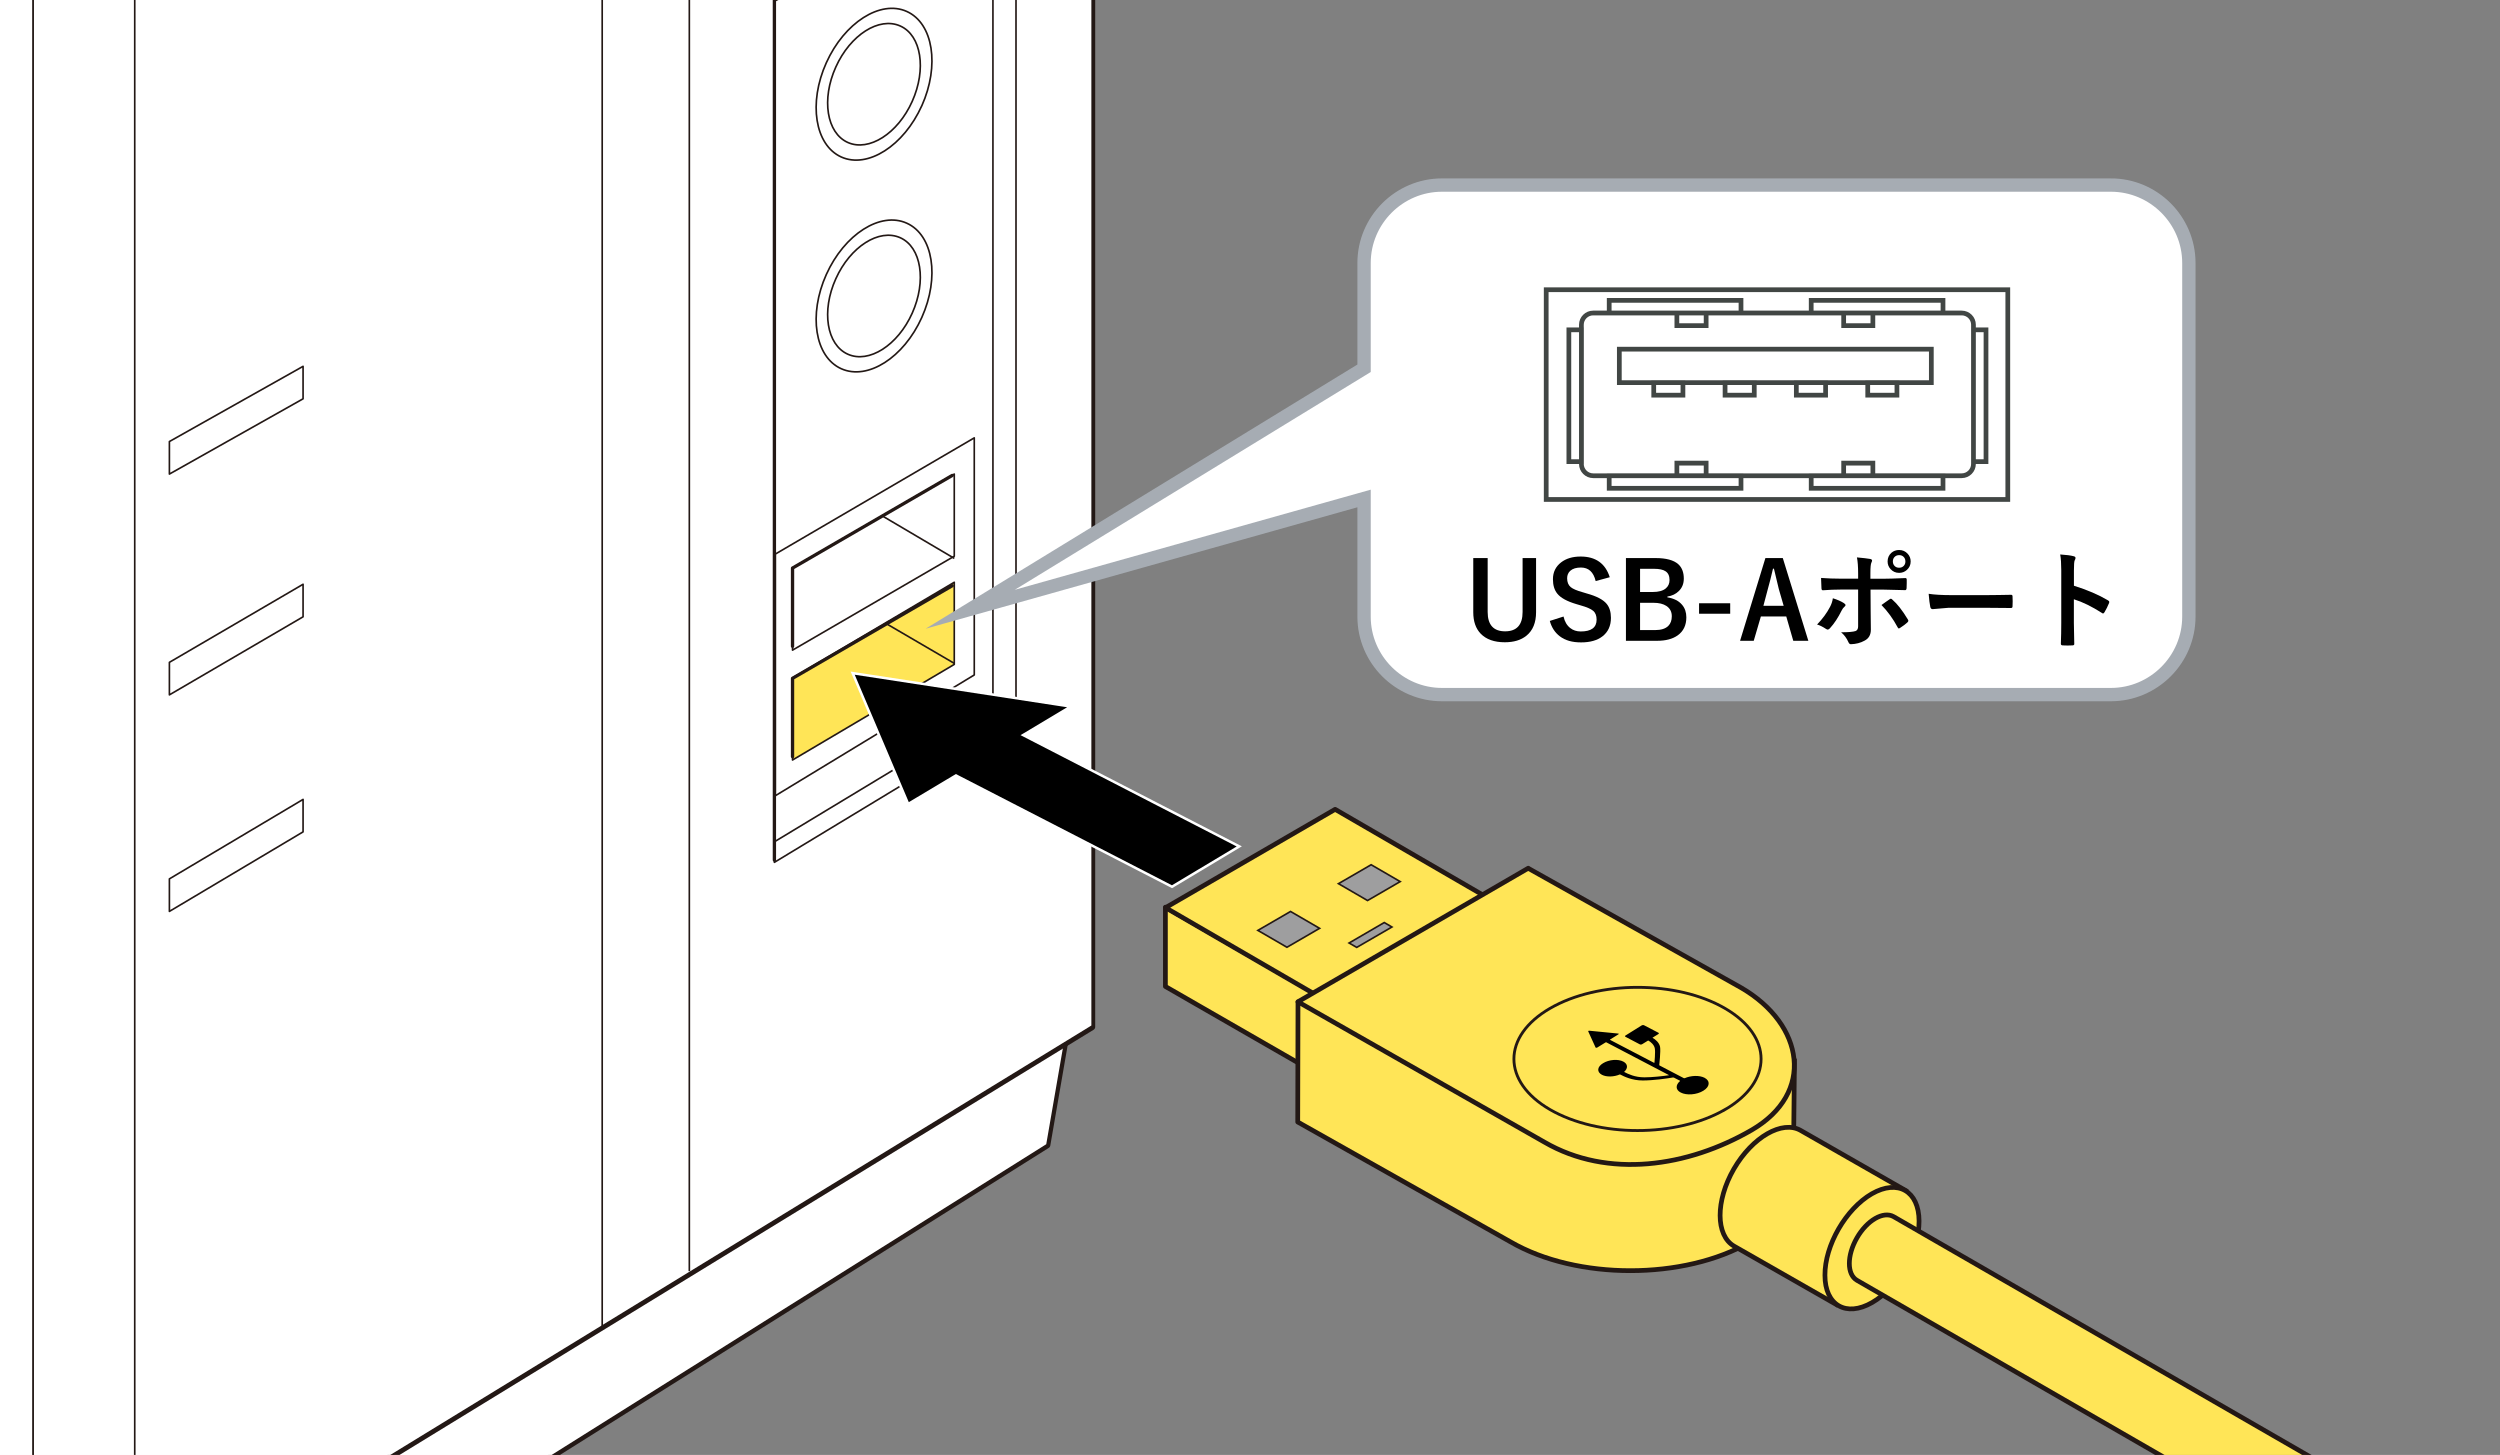
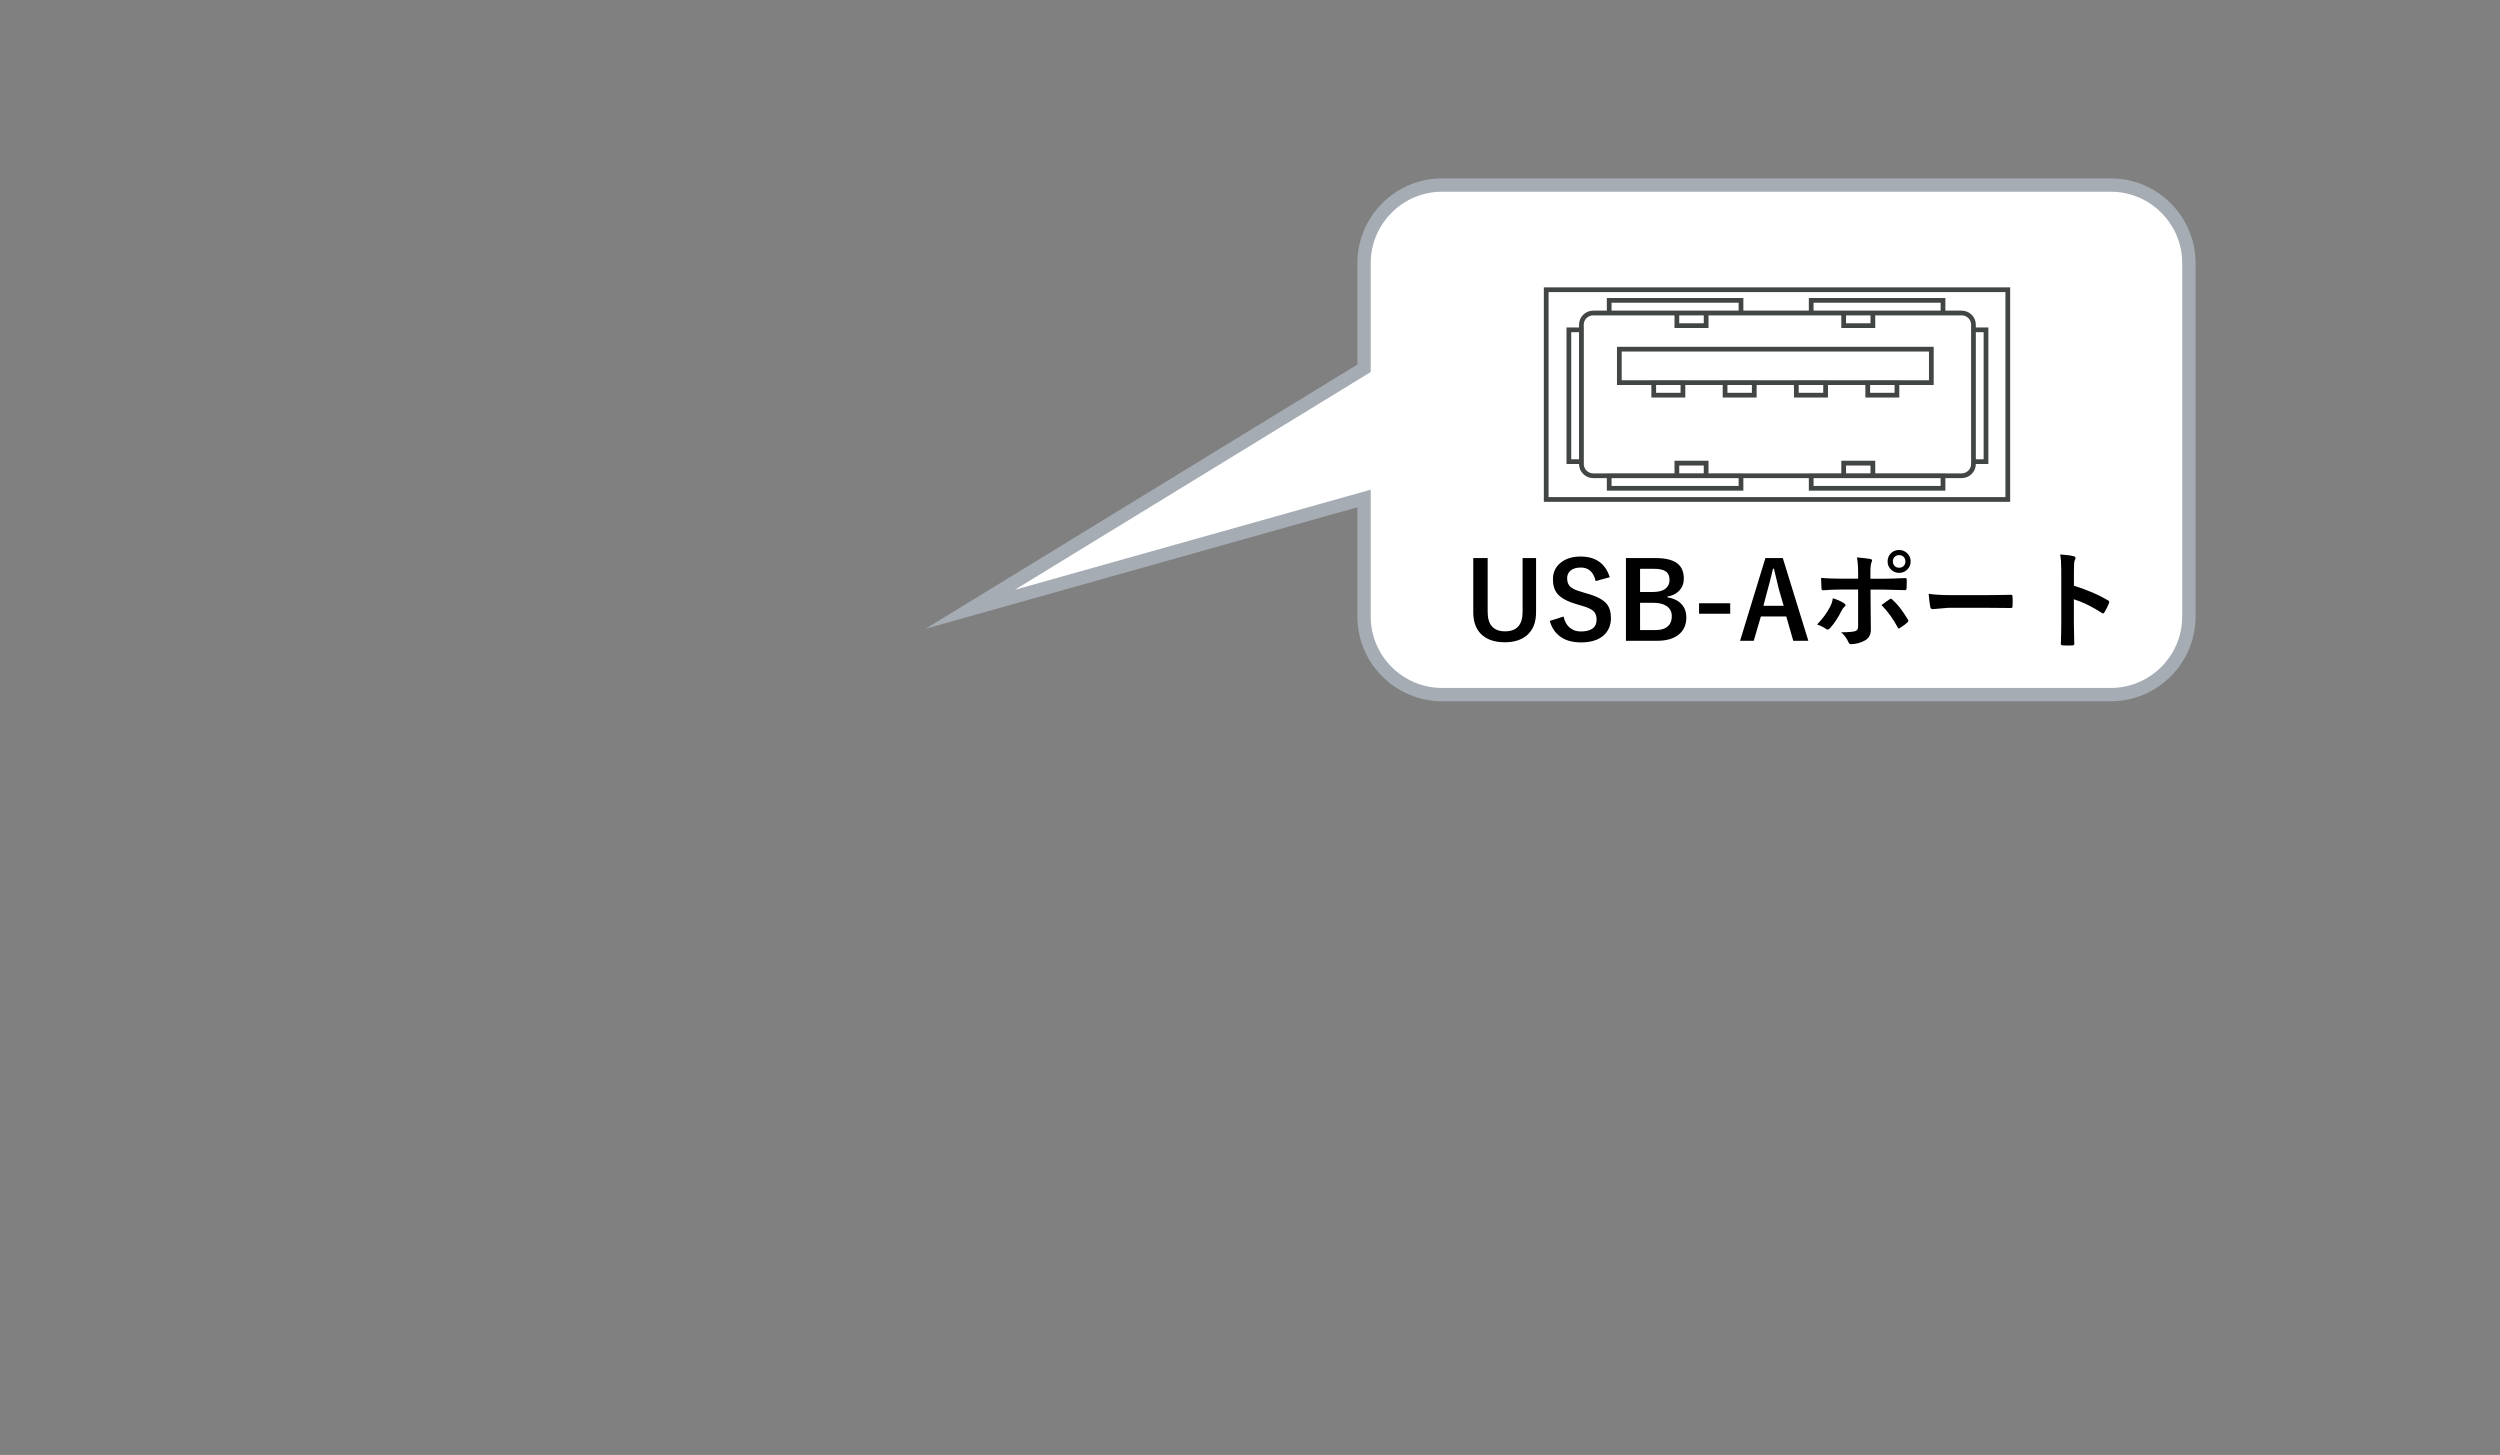
<svg xmlns="http://www.w3.org/2000/svg" version="1.1" viewBox="0 0 375 218.24">
  <rect x="0" y="0" width="375" height="218.24" fill="#808080" stroke="none" />
  <defs>
    <clipPath id="clippath">
-       <rect width="375" height="218.24" fill="none" />
-     </clipPath>
+       </clipPath>
  </defs>
  <g id="_レイヤー_1" data-name="レイヤー_1">
    <g clip-path="url(#clippath)">
      <g>
        <polygon points="160.59 151.32 8.42 242.08 -374.7 26.26 -371.44 58.17 4.88 267.43 4.89 267.34 157.05 171.76 160.59 151.32" fill="#fff" stroke="#231815" stroke-linejoin="round" />
        <g>
          <polygon points="-371.44 58.13 4.88 267.38 8.42 242.05 -374.7 26.21 -371.44 58.13" fill="#fff" stroke="#231815" stroke-linejoin="round" stroke-width=".25" />
          <polygon points="4.88 267.3 157.05 171.71 160.59 151.26 8.42 242.05 4.88 267.3" fill="#fff" stroke="#231815" stroke-linejoin="round" stroke-width=".25" />
        </g>
        <polygon points="163.67 -593.22 -231.62 -683.18 -386.95 -654.39 -386.95 -654.37 -386.95 36.31 4.9 251.33 4.9 251.36 163.78 154.04 163.78 -593.26 163.67 -593.22" fill="#fff" stroke="#231815" stroke-linejoin="round" />
        <polygon points="163.83 153.9 4.95 251.21 4.95 -549.97 163.83 -593.39 163.83 153.9" fill="#fff" stroke="#231815" stroke-linejoin="round" stroke-width=".25" />
-         <polygon points="45.46 59.82 25.41 71.11 25.41 66.23 45.46 54.95 45.46 59.82" fill="none" stroke="#231815" stroke-linejoin="round" stroke-width=".25" />
        <polygon points="45.46 92.52 25.41 104.23 25.41 99.35 45.46 87.64 45.46 92.52" fill="none" stroke="#231815" stroke-linejoin="round" stroke-width=".25" />
        <polygon points="45.46 124.78 25.41 136.71 25.41 131.83 45.46 119.91 45.46 124.78" fill="none" stroke="#231815" stroke-linejoin="round" stroke-width=".25" />
        <g>
          <polygon points="143.14 83.43 118.88 97.52 118.88 85.21 143.14 71.11 143.14 83.43" fill="none" stroke="#231815" stroke-linejoin="round" stroke-width=".25" />
          <polygon points="143.14 99.66 118.88 114 118.88 101.68 143.14 87.34 143.14 99.66" fill="#ffe557" stroke="#231815" stroke-linejoin="round" stroke-width=".25" />
          <polygon points="146.14 101.24 116.3 119.36 116.3 83.11 146.14 65.68 146.14 101.24" fill="none" stroke="#231815" stroke-linejoin="round" stroke-width=".25" />
        </g>
        <polygon points="152.4 -19.13 116.16 .04 116.16 129.35 152.4 107.41 152.4 -19.13" fill="none" stroke="#231815" stroke-linejoin="round" stroke-width=".25" />
        <polyline points="116.19 126.25 148.94 106.47 148.94 -17.06" fill="none" stroke="#231815" stroke-linejoin="round" stroke-width=".25" />
        <g>
-           <path d="M138.27,47.62c-2.71,6.03-8.12,9.47-12.08,7.69-3.95-1.77-4.96-8.1-2.24-14.14,2.71-6.03,8.12-9.48,12.07-7.69,3.96,1.78,4.96,8.11,2.25,14.14Z" fill="none" stroke="#231815" stroke-linejoin="round" stroke-width=".25" />
          <path d="M136.83,46.98c-2.16,4.82-6.49,7.58-9.66,6.15-3.17-1.42-3.98-6.49-1.8-11.31,2.17-4.83,6.49-7.58,9.67-6.16,3.16,1.42,3.96,6.49,1.79,11.32Z" fill="none" stroke="#231815" stroke-linejoin="round" stroke-width=".25" />
        </g>
        <g>
          <path d="M138.27,15.86c-2.71,6.02-8.12,9.47-12.08,7.69-3.95-1.79-4.96-8.11-2.24-14.14,2.71-6.02,8.12-9.47,12.07-7.69,3.96,1.78,4.96,8.11,2.25,14.15Z" fill="none" stroke="#231815" stroke-linejoin="round" stroke-width=".25" />
          <path d="M136.83,15.21c-2.16,4.83-6.49,7.58-9.66,6.16-3.17-1.42-3.98-6.48-1.8-11.31,2.17-4.83,6.49-7.58,9.67-6.16,3.16,1.41,3.96,6.48,1.79,11.31Z" fill="none" stroke="#231815" stroke-linejoin="round" stroke-width=".25" />
        </g>
        <g>
          <path d="M140.91-530.78c-3.91,8.68-11.68,13.64-17.39,11.08-5.7-2.56-7.14-11.68-3.24-20.36,3.9-8.68,11.69-13.65,17.38-11.09,5.7,2.57,7.14,11.68,3.24,20.37Z" fill="none" stroke="#231815" stroke-linejoin="round" stroke-width=".25" />
          <path d="M138.85-531.7c-3.13,6.94-9.35,10.91-13.91,8.86-4.57-2.05-5.72-9.34-2.6-16.29,3.12-6.95,9.35-10.92,13.91-8.86,4.56,2.05,5.72,9.34,2.6,16.29Z" fill="none" stroke="#231815" stroke-linejoin="round" stroke-width=".25" />
        </g>
        <polygon points="74.5 -137.2 36.4 -118.48 36.4 -476.56 74.5 -490.12 74.5 -137.2" fill="none" stroke="#231815" stroke-linejoin="round" stroke-width=".25" />
        <line x1="103.4" y1="190.68" x2="103.4" y2="-576.31" fill="none" stroke="#231815" stroke-linejoin="round" stroke-width=".25" />
        <line x1="90.33" y1="199" x2="90.33" y2="-573.07" fill="none" stroke="#231815" stroke-linejoin="round" stroke-width=".25" />
        <line x1="20.21" y1="241.28" x2="20.21" y2="-554.62" fill="none" stroke="#231815" stroke-linejoin="round" stroke-width=".25" />
        <line x1="143.15" y1="83.76" x2="132.23" y2="77.32" fill="none" stroke="#231815" stroke-linejoin="round" stroke-width=".25" />
        <line x1="143.15" y1="99.51" x2="133.01" y2="93.59" fill="none" stroke="#231815" stroke-linejoin="round" stroke-width=".25" />
        <polygon points="-386.91 36.16 4.95 251.18 4.95 -549.97 -386.91 -654.51 -386.91 36.16" fill="#fff" stroke="#231815" stroke-linejoin="round" stroke-width=".25" />
        <polygon points="-231.57 -683.32 163.8 -593.34 4.95 -549.97 -386.91 -654.52 -231.57 -683.32" fill="#fff" stroke="#231815" stroke-linejoin="round" stroke-width=".25" />
        <polyline points="129.2 -600.57 -28.32 -557.97 -28.32 232.79" fill="none" stroke="#231815" stroke-linejoin="round" stroke-width=".25" />
        <polyline points="152.03 -18.91 116.16 .04 116.16 129.01" fill="none" stroke="#231815" stroke-linecap="round" stroke-linejoin="round" stroke-width=".5" />
        <polyline points="142.83 71.32 118.88 85.21 118.88 96.94" fill="none" stroke="#231815" stroke-linecap="round" stroke-linejoin="round" stroke-width=".5" />
        <polyline points="142.83 87.86 118.88 101.75 118.88 113.49" fill="none" stroke="#231815" stroke-linecap="round" stroke-linejoin="round" stroke-width=".5" />
      </g>
      <polygon points="153.47 110.26 160.62 105.98 127.9 100.97 136.23 120.6 143.39 116.32 175.8 133.01 185.89 126.96 153.47 110.26" stroke="#fff" stroke-width=".38" />
      <g>
        <g>
          <polygon points="200.12 162.53 174.81 147.97 174.81 136.08 200.12 150.64 200.12 162.53" fill="#ffe557" stroke="#231815" stroke-linejoin="round" stroke-width=".71" />
          <polygon points="225.5 136.03 200.07 150.79 174.83 136.15 200.27 121.4 225.5 136.03" fill="#ffe557" stroke="#231815" stroke-linejoin="round" stroke-width=".71" />
          <polygon points="197.94 139.25 193.04 142.09 188.68 139.56 193.58 136.72 197.94 139.25" fill="#9e9e9f" stroke="#231815" stroke-width=".25" />
          <polygon points="208.79 139.05 203.51 142.11 202.36 141.45 207.64 138.38 208.79 139.05" fill="#9e9e9f" stroke="#231815" stroke-width=".25" />
          <polygon points="210.03 132.24 205.13 135.08 200.77 132.55 205.67 129.71 210.03 132.24" fill="#9e9e9f" stroke="#231815" stroke-width=".25" />
        </g>
        <path d="M269.17,158.8l-.19,18.69c1.09,3.36-1.79,6.09-6.44,8.79-9.93,5.76-26.03,5.76-35.96,0l-31.92-17.98.04-18.01,65.11,5.84" fill="#ffe557" stroke="#231815" stroke-linejoin="round" stroke-width=".71" />
        <path d="M229.23,130.24l31.92,17.91c9.54,5.53,11.12,15.83,1.59,21.36-9.54,5.53-21.54,7.35-31.08,1.81l-36.97-21.05,34.55-20.04Z" fill="#ffe557" stroke="#231815" stroke-linejoin="round" stroke-width=".71" />
        <path d="M258.74,166.44c-7.25,4.19-18.98,4.19-26.23,0-7.23-4.19-7.23-11,0-15.19,7.25-4.2,19-4.2,26.23,0,7.23,4.19,7.23,11,0,15.2Z" fill="none" stroke="#231815" stroke-width=".43" />
        <g>
          <path d="M286.12,178.73l-16.01-9.16c-2.77-1.6-7.26.99-10.03,5.77-2.76,4.79-2.75,9.97.03,11.58l15.62,8.92" fill="#ffe557" stroke="#231815" stroke-linejoin="round" stroke-width=".71" />
          <path d="M273.74,191.29c0,4.5,3.18,6.34,7.08,4.09,3.9-2.24,7.06-7.71,7.04-12.22-.01-4.51-3.18-6.33-7.09-4.09-3.89,2.25-7.06,7.73-7.03,12.22Z" fill="#ffe557" stroke="#231815" stroke-width=".71" />
          <path d="M275.98,176.12h0Z" fill="#ffe557" stroke="#231815" stroke-width=".71" />
          <path d="M376.69,235.92l-92.64-53.42c-1.53-.88-4,.54-5.51,3.18-1.52,2.64-1.52,5.49.01,6.37l92.49,53.33" fill="#ffe557" stroke="#231815" stroke-linejoin="round" stroke-width=".71" />
        </g>
        <path d="M252.68,161.74c.96-.43,2.23-.47,3.01-.07.88.47.8,1.34-.19,1.94-.98.61-2.51.73-3.39.27-.79-.4-.8-1.13-.11-1.72,0,0,.03-.02,0-.05l-.92-.47s-.09-.02-.13-.02c-.89.16-2.95.45-4.54.45-1.61,0-2.79-.59-3.39-.9-.02,0-.04,0-.06,0-.86.37-1.98.41-2.67.05-.8-.42-.73-1.2.17-1.74.89-.55,2.26-.66,3.04-.24.69.36.72,1,.14,1.52-.02,0-.03.02,0,.04.58.3,1.59.8,3.02.8,1.22,0,2.74-.18,3.65-.31.02,0,.04-.01.02-.03l-9.4-4.92s-.05,0-.09.02l-1.25.77c-.11.06-.23.06-.26-.02l-1.09-2.39c-.03-.07.04-.12.18-.11l4.28.42c.13,0,.15.07.05.13l-1.24.77s-.03.03,0,.05l6.59,3.44s.07,0,.07-.02c0,0,.16-1.61.05-2.15-.09-.52-.61-.97-.96-1.16-.02,0-.04,0-.06,0l-.86.53c-.11.07-.27.09-.37.03l-2.15-1.13c-.1-.05-.09-.15.03-.21l2.39-1.49c.11-.07.27-.08.37-.03l2.15,1.12c.1.05.09.15-.02.21l-.84.52s-.03.03,0,.04c.4.22,1,.73,1.11,1.34.12.62-.12,2.73-.12,2.73,0,.03.01.05.06.08l3.62,1.89s.06,0,.09,0Z" />
      </g>
    </g>
  </g>
  <g id="_レイヤー_2" data-name="レイヤー_2">
    <path d="M316.63,27.76h-100.33c-6.43,0-11.69,5.26-11.69,11.69v15.79l-59.08,36.15,59.08-16.62v17.73c0,6.43,5.27,11.69,11.69,11.69h100.33c6.43,0,11.7-5.26,11.7-11.69v-53.05c0-6.43-5.26-11.69-11.7-11.69" fill="#fff" />
    <path d="M316.63,27.76h-100.33c-6.43,0-11.69,5.26-11.69,11.69v15.79l-59.08,36.15,59.08-16.62v17.73c0,6.43,5.27,11.69,11.69,11.69h100.33c6.43,0,11.7-5.26,11.7-11.69v-53.05c0-6.43-5.26-11.69-11.7-11.69Z" fill="none" stroke="#a6acb3" stroke-miterlimit="10" stroke-width="2" />
    <g>
      <path d="M230.41,83.71v8.12c0,1.56-.48,2.74-1.44,3.52-.81.66-1.89.99-3.25.99-1.58,0-2.78-.43-3.61-1.28-.75-.78-1.12-1.85-1.12-3.23v-8.12h2.16v8.09c0,1.93.88,2.9,2.62,2.9s2.62-.97,2.62-2.9v-8.09h2.02Z" />
      <path d="M241.44,86.59l-2.09.57c-.32-1.35-1.06-2.03-2.21-2.03-.7,0-1.23.16-1.6.49-.31.28-.47.66-.47,1.12,0,.58.18,1.03.54,1.33.33.27.91.52,1.74.75l.66.2c1.45.4,2.45.91,2.98,1.55.43.52.65,1.22.65,2.11,0,1.2-.43,2.13-1.28,2.78-.78.6-1.85.9-3.2.9s-2.37-.3-3.18-.91c-.73-.55-1.24-1.32-1.51-2.31l2.06-.66c.17.77.51,1.34,1.01,1.73.43.34.96.51,1.57.51,1.58,0,2.38-.59,2.38-1.77,0-.59-.17-1.04-.52-1.33-.34-.29-.97-.56-1.9-.82l-.64-.19c-1.38-.41-2.33-.93-2.84-1.57-.43-.53-.65-1.25-.65-2.16,0-1.05.41-1.89,1.22-2.52.75-.58,1.72-.88,2.93-.88,2.25,0,3.71,1.03,4.37,3.09Z" />
      <path d="M243.9,83.71h4.43c1.59,0,2.73.31,3.41.92.55.5.83,1.22.83,2.16,0,.76-.25,1.39-.76,1.88-.43.43-1,.7-1.71.82v.11c.98.16,1.72.53,2.21,1.12.43.5.64,1.13.64,1.88,0,1.18-.43,2.08-1.29,2.7-.77.55-1.8.82-3.11.82h-4.66v-12.41ZM246.01,85.32v3.48h1.89c.89,0,1.55-.18,1.98-.55.36-.31.55-.72.55-1.25,0-.61-.2-1.05-.6-1.31-.37-.25-.95-.37-1.74-.37h-2.08ZM246.01,90.43v4.08h2.3c.86,0,1.51-.21,1.93-.62.35-.35.53-.83.53-1.45,0-.68-.27-1.19-.81-1.55-.48-.31-1.12-.47-1.92-.47h-2.03Z" />
      <path d="M259.53,90.49v1.57h-4.67v-1.57h4.67Z" />
      <path d="M267.42,83.71l3.83,12.41h-2.26l-1.05-3.65h-3.81l-1.07,3.65h-2.05l3.8-12.41h2.61ZM267.55,90.87l-.73-2.52c-.09-.35-.34-1.37-.73-3.05h-.14c-.27,1.16-.52,2.17-.77,3.04l-.67,2.53h3.04Z" />
      <path d="M274.93,89.74c.68.21,1.24.46,1.66.73.16.11.24.21.24.3,0,.08-.06.16-.18.26-.14.11-.27.29-.4.54-.53,1.08-1.12,1.97-1.77,2.68-.12.12-.22.19-.31.19-.07,0-.15-.03-.25-.09-.55-.36-1-.58-1.36-.67.83-.86,1.48-1.75,1.94-2.64.21-.39.36-.82.43-1.3ZM278.72,86.82v-.75c0-1.06-.06-1.88-.18-2.46.91.08,1.57.16,1.98.23.19.04.29.12.29.24,0,.07-.03.17-.09.29-.11.2-.16.74-.16,1.6v.84h1.97c.61,0,1.7-.03,3.27-.1h.03c.12,0,.18.09.18.26,0,.19,0,.36,0,.52,0,.27,0,.51-.02.73-.02.21-.1.32-.23.3-1.66-.05-2.76-.08-3.3-.08h-1.88l.02,3.23.03,2.78c0,.78-.32,1.33-.95,1.65-.59.33-1.28.51-2.05.53-.17,0-.29-.11-.38-.34-.25-.56-.6-1.04-1.08-1.45,1.07,0,1.79-.06,2.18-.19.25-.11.37-.34.37-.7v-5.52h-2.52c-.97,0-1.89.04-2.77.11-.14,0-.21-.11-.21-.32-.04-.77-.06-1.28-.06-1.53.95.07,1.95.11,3.01.11h2.55ZM282.21,90.76c.15-.11.38-.27.67-.48.25-.17.43-.3.55-.38.07-.06.14-.09.2-.09.08,0,.16.05.24.15.71.61,1.48,1.59,2.29,2.93.06.09.09.17.09.23,0,.08-.05.17-.16.26-.23.22-.59.49-1.07.8-.09.06-.16.09-.2.09-.06,0-.11-.05-.16-.15-.7-1.31-1.52-2.43-2.44-3.37ZM284.87,82.5c.52,0,.94.19,1.28.56.3.32.45.71.45,1.16,0,.51-.19.93-.57,1.27-.32.29-.71.44-1.16.44-.52,0-.94-.19-1.28-.56-.3-.32-.45-.71-.45-1.15,0-.53.19-.96.57-1.3.32-.28.71-.42,1.16-.42ZM284.87,83.27c-.29,0-.53.1-.71.3-.16.18-.23.39-.23.65,0,.29.1.53.3.71.17.16.39.23.64.23.29,0,.53-.1.71-.3.16-.18.23-.39.23-.64,0-.3-.1-.54-.3-.72-.17-.16-.39-.23-.64-.23Z" />
      <path d="M289.3,89.07c.83.13,1.98.2,3.45.2h5.16c.5,0,1.16,0,1.95-.02,1.02-.02,1.59-.03,1.73-.03h.08c.14,0,.21.08.21.23.02.25.02.5.02.76s0,.5-.02.75c0,.16-.08.24-.23.24h-.06c-1.6-.02-2.79-.03-3.57-.03h-5.76l-2.35.2c-.2,0-.33-.11-.37-.34-.09-.42-.17-1.07-.24-1.95Z" />
      <path d="M311.09,87.86c2.01.63,3.71,1.36,5.09,2.18.14.07.21.16.21.27,0,.04-.01.09-.03.14-.2.5-.43.96-.69,1.39-.07.12-.14.18-.21.18-.06,0-.12-.03-.18-.08-1.5-.96-2.9-1.65-4.2-2.05v3.54c0,.58.02,1.63.06,3.13v.05c0,.13-.1.2-.29.2-.24.02-.48.02-.71.02s-.48,0-.71-.02c-.2,0-.3-.08-.3-.24.04-1.03.06-2.08.06-3.15v-7.88c0-.97-.05-1.76-.16-2.37.94.06,1.6.15,2,.26.2.04.3.13.3.27,0,.09-.04.21-.13.37-.07.14-.11.64-.11,1.5v2.29Z" />
    </g>
    <path d="M242.9,57.39v-5.02h46.8v5.02h-46.8ZM276.55,71.36v-1.89h4.38v1.89h-4.38ZM251.53,71.36v-1.89h4.39v1.89h-4.39ZM271.68,73.25v-1.89h19.77v1.89h-19.77ZM241.38,73.25v-1.89h19.77v1.89h-19.77ZM280.93,48.84v-1.89h-4.38v1.89h4.38ZM284.54,59.28v-1.89h-4.38v1.89h4.38ZM273.84,59.28v-1.89h-4.39v1.89h4.39ZM263.14,59.28v-1.89h-4.38v1.89h4.38ZM252.44,59.28v-1.89h-4.38v1.89h4.38ZM255.92,48.84v-1.89h-4.39v1.89h4.39ZM291.45,46.95v-1.89h-19.77v1.89h19.77ZM297.9,69.24v-19.77h-1.88v19.77h1.88ZM237.22,69.24v-19.77h-1.89v19.77h1.89ZM261.15,46.95v-1.89h-19.77v1.89h19.77ZM296.02,69.6c0,.96-.79,1.76-1.76,1.76h-55.29c-.96,0-1.76-.8-1.76-1.76v-20.9c0-.96.8-1.75,1.76-1.75h55.29c.96,0,1.76.79,1.76,1.75v20.9Z" fill="none" stroke="#414644" stroke-width=".71" />
    <path d="M231.93,74.92v-31.46h69.24v31.46h-69.24Z" fill="none" stroke="#414644" stroke-width=".71" />
  </g>
</svg>